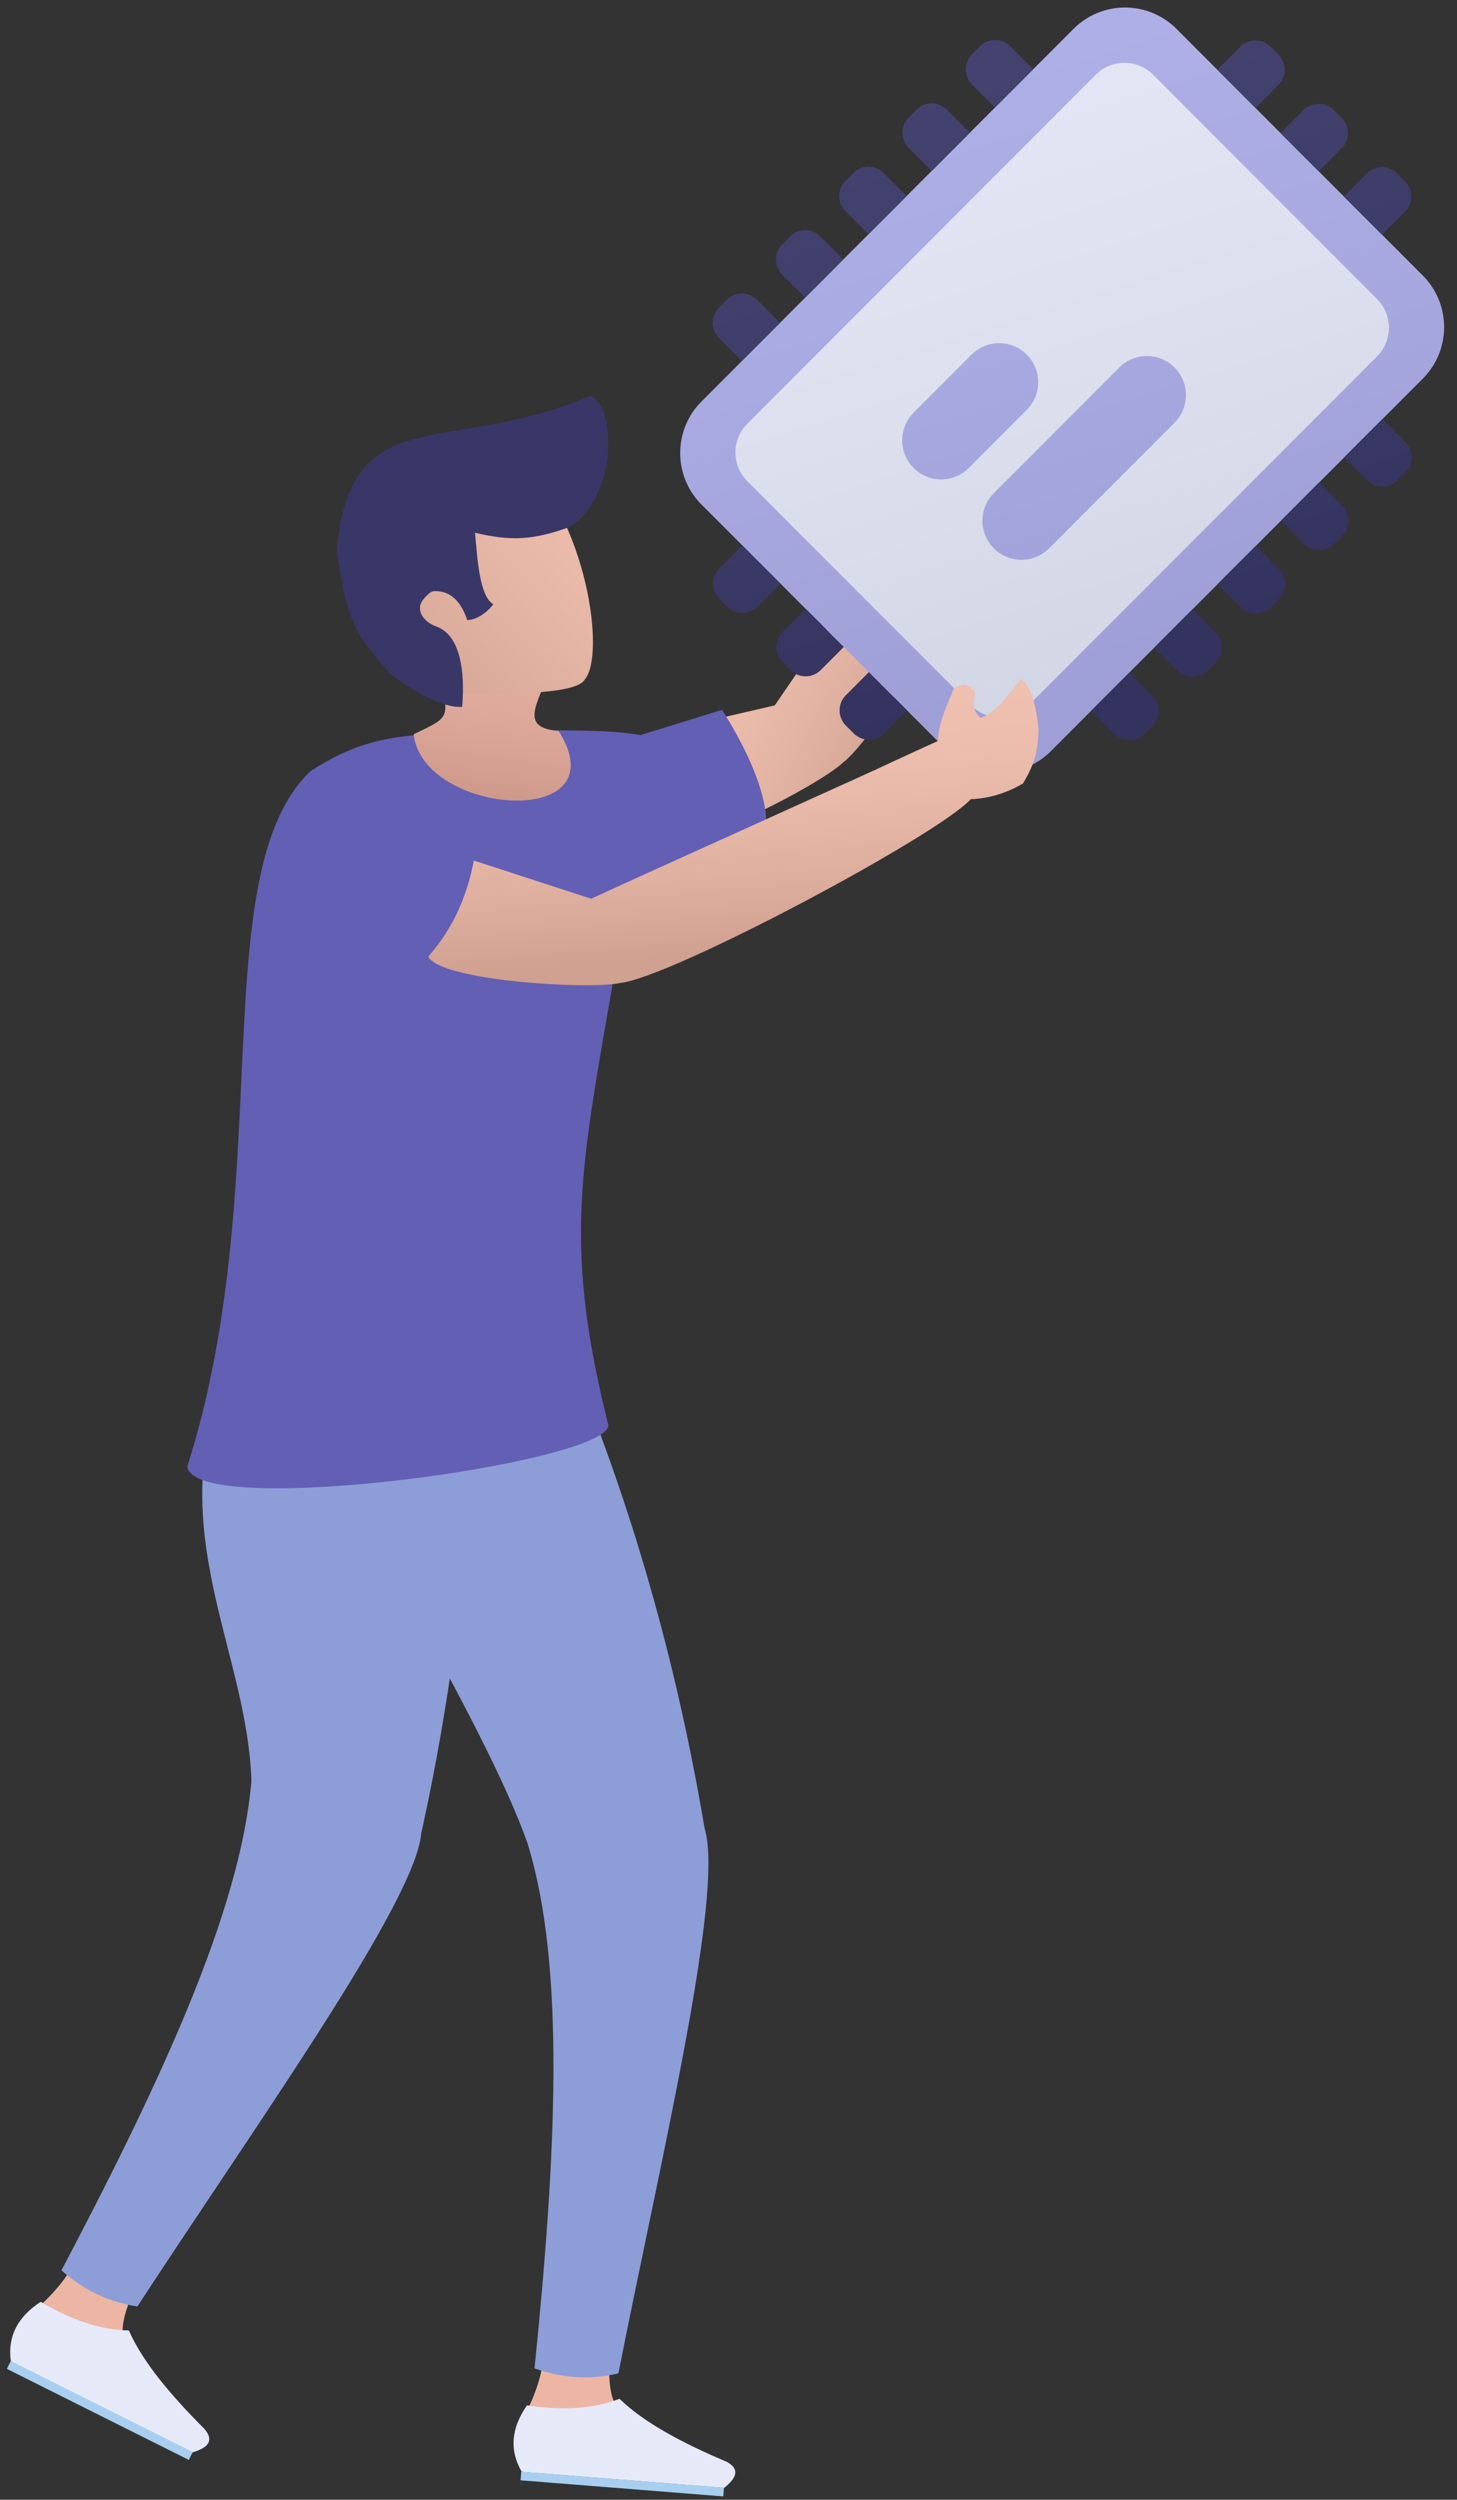
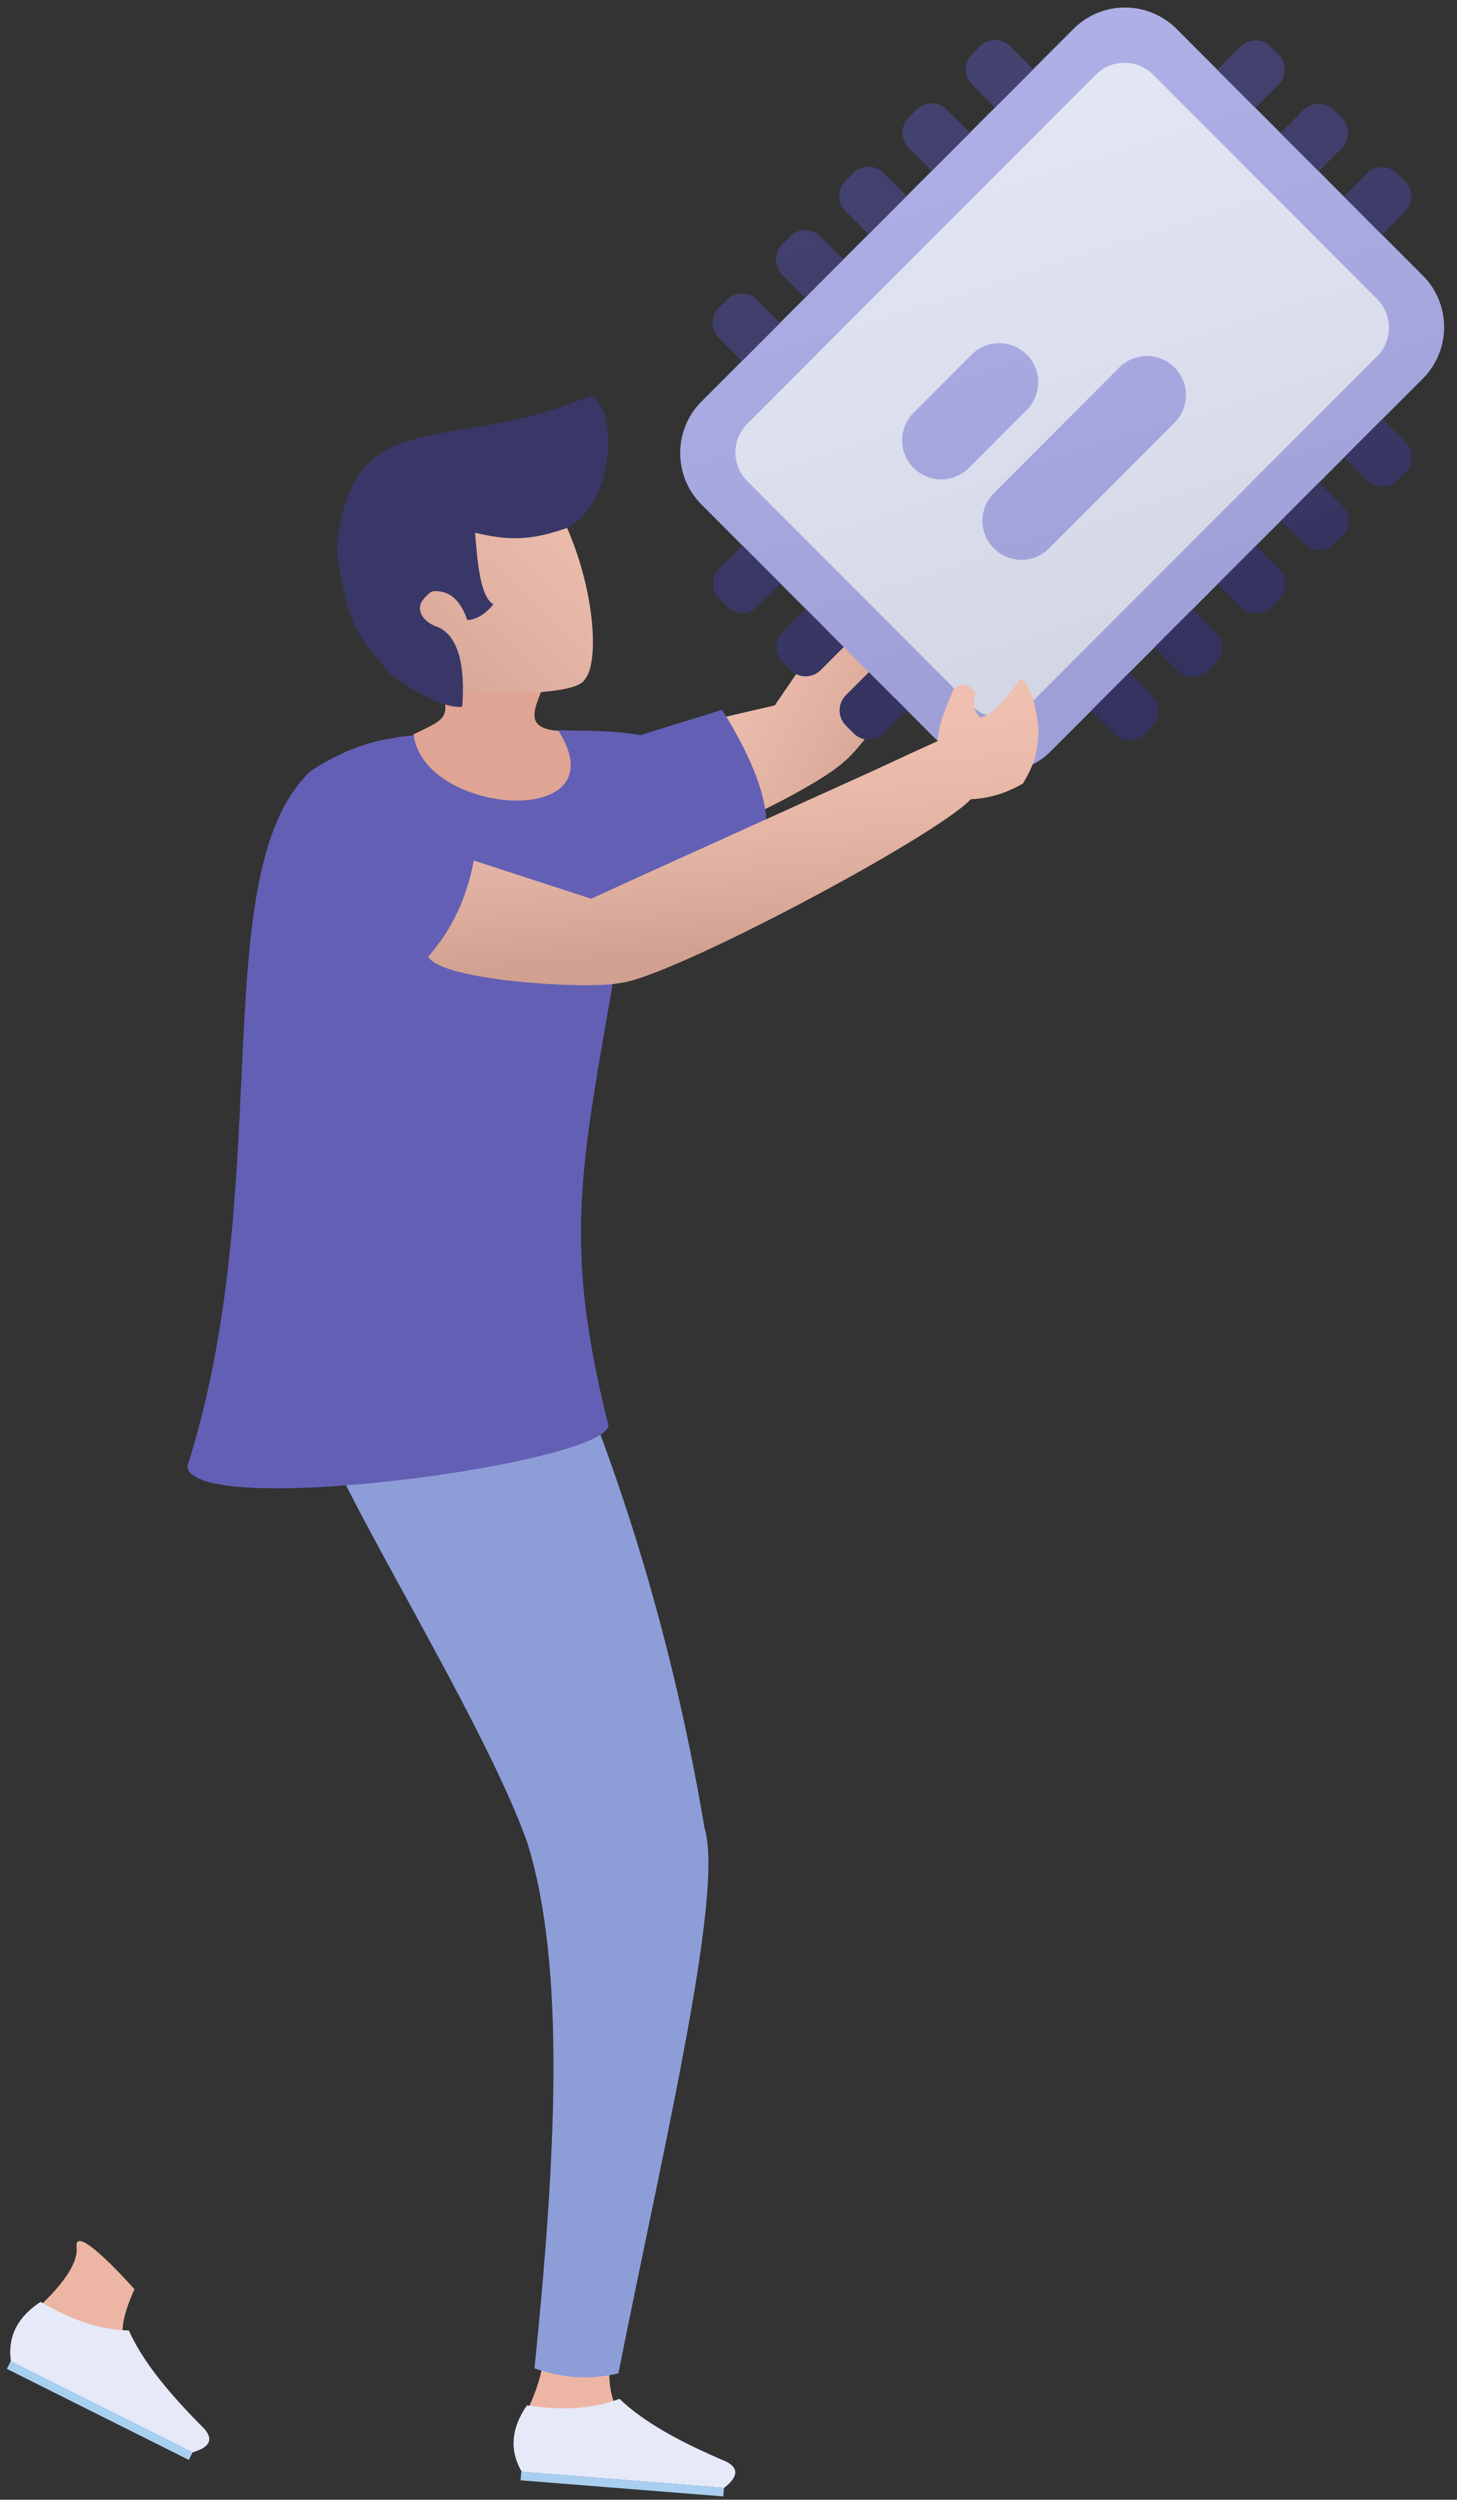
<svg xmlns="http://www.w3.org/2000/svg" width="200" height="343" fill="none">
  <rect width="100%" height="100%" fill="#333333" stroke="none" />
  <path d="M148.988 52.637c-1.217 2.212-2.848 4.12-5.025 5.538-1.383 6.753-22.73 42.363-28.241 46.456-3.212 3.055-21.372 12.527-24.438 10.498.894-4.771.398-9.598-1.43-14.512l16.5-3.828 4.559-6.66 19.431-28.175 3.637-5.374 1.999-2.91c-1.3-2.386-1.448-4.962-1.828-7.344.962-1.564 1.389-1.38 2.768-1.059.559 1.517.816 2.231 2.402 2.667 1.995-1.986 1.683-7.387 2.179-7.422 1.699.155 3.699 2.255 5.453 4.592 1.523 2.677 2.025 4.297 2.034 7.533z" fill="#EDB6A4" />
  <path opacity=".12" d="M148.988 52.637c-1.217 2.212-2.848 4.12-5.025 5.538-1.383 6.753-22.73 42.363-28.241 46.456-3.212 3.055-21.372 12.527-24.438 10.498.894-4.771.398-9.598-1.43-14.512l16.5-3.828 4.559-6.66 19.431-28.175 3.637-5.374 1.999-2.91c-1.3-2.386-1.448-4.962-1.828-7.344.962-1.564 1.389-1.38 2.768-1.059.559 1.517.816 2.231 2.402 2.667 1.995-1.986 1.683-7.387 2.179-7.422 1.699.155 3.699 2.255 5.453 4.592 1.523 2.677 2.025 4.297 2.034 7.533z" fill="url(#paint0_linear)" />
  <path d="M87.788 100.91l11.318-3.508c2.153 3.364 5.903 10.012 6.074 15.212-5.264 3.902-12.167 9.364-20.583 11.398l3.191-23.102z" fill="#635FB5" />
  <path d="M195.302 51.959l-51.062 51.12a9.986 9.986 0 01-14.135 0L96.301 69.237c-3.903-3.908-3.903-10.243 0-14.151l51.062-51.121a9.987 9.987 0 0114.135 0l33.804 33.842c3.903 3.909 3.903 10.244 0 14.151z" fill="#ADADEA" />
  <path d="M189.028 48.896L141.181 96.8a5.555 5.555 0 01-7.861 0l-30.744-30.78a5.568 5.568 0 010-7.87l47.847-47.902a5.554 5.554 0 017.86 0l30.745 30.78a5.568 5.568 0 010 7.87z" fill="#E6E9F8" />
  <path d="M140.945 56.245l-7.958 7.967a5.353 5.353 0 01-7.576 0 5.367 5.367 0 010-7.584l7.958-7.967a5.353 5.353 0 017.576 0 5.367 5.367 0 010 7.584zm20.278 1.762l-17.217 17.237a5.353 5.353 0 01-7.576 0 5.367 5.367 0 010-7.584l17.217-17.237a5.353 5.353 0 017.576 0 5.366 5.366 0 010 7.584z" fill="#ADADEA" />
  <path d="M124.45 26.905l-5.235 5.242-3.155-3.158a2.948 2.948 0 010-4.168l1.073-1.074a2.94 2.94 0 014.162 0l3.155 3.158zm-8.686 8.695l-5.235 5.242-3.155-3.158a2.948 2.948 0 010-4.167l1.073-1.075a2.94 2.94 0 014.162 0l3.155 3.159zm-8.685 8.697l-5.236 5.241-3.155-3.158a2.95 2.95 0 010-4.167l1.073-1.075a2.941 2.941 0 014.163 0l3.155 3.159zm20.822-20.846l5.235-5.242-3.155-3.158a2.94 2.94 0 00-4.162 0l-1.073 1.074a2.948 2.948 0 000 4.168l3.155 3.158zm8.686-8.696l5.235-5.242-3.155-3.158a2.94 2.94 0 00-4.162 0l-1.073 1.075a2.95 2.95 0 000 4.167l3.155 3.158zm35.802 60.143l-5.236 5.242 3.155 3.159a2.94 2.94 0 004.162 0l1.074-1.075a2.95 2.95 0 000-4.167l-3.155-3.159zm-8.686 8.696l-5.236 5.242 3.155 3.158a2.94 2.94 0 004.162 0l1.073-1.074a2.948 2.948 0 000-4.167l-3.154-3.159zm-8.686 8.696l-5.236 5.242 3.155 3.158a2.94 2.94 0 004.162 0l1.073-1.074a2.948 2.948 0 000-4.167l-3.154-3.159zm20.821-20.846l5.236-5.242 3.155 3.159a2.95 2.95 0 010 4.167l-1.073 1.075a2.942 2.942 0 01-4.163 0l-3.155-3.159zm8.686-8.695l5.236-5.242 3.155 3.159a2.95 2.95 0 010 4.167l-1.073 1.074a2.942 2.942 0 01-4.163 0l-3.155-3.158zm-3.506-39.241l-5.236-5.242 3.155-3.158a2.94 2.94 0 014.162 0l1.074 1.075a2.95 2.95 0 010 4.167l-3.155 3.158zm-8.686-8.696l-5.236-5.242 3.155-3.158a2.94 2.94 0 014.162 0l1.074 1.074a2.95 2.95 0 010 4.168l-3.155 3.158zm12.136 12.15l5.236 5.241 3.154-3.158a2.948 2.948 0 000-4.167l-1.073-1.075a2.94 2.94 0 00-4.162 0l-3.155 3.159zm-68.647 61.817l-5.236-5.242-3.155 3.159a2.95 2.95 0 000 4.167l1.074 1.075a2.94 2.94 0 004.162 0l3.155-3.159zm-8.686-8.695l-5.236-5.242L98.744 78a2.95 2.95 0 000 4.167l1.074 1.074a2.941 2.941 0 004.162 0l3.155-3.158zm12.136 12.149l5.236 5.242-3.155 3.158a2.94 2.94 0 01-4.162 0l-1.074-1.074a2.95 2.95 0 010-4.167l3.155-3.159z" fill="#393768" />
  <path opacity=".081" d="M195.302 37.808l-5.599-5.605 3.155-3.158a2.95 2.95 0 000-4.167l-1.074-1.076a2.94 2.94 0 00-4.162 0l-3.155 3.159-3.45-3.454 3.155-3.159a2.95 2.95 0 000-4.167l-1.075-1.075a2.94 2.94 0 00-4.162 0l-3.155 3.158-3.45-3.454 3.155-3.158a2.95 2.95 0 000-4.167l-1.073-1.076a2.942 2.942 0 00-4.163 0l-3.155 3.159-5.597-5.605a9.987 9.987 0 00-14.135 0l-5.542 5.548-3.155-3.159a2.94 2.94 0 00-4.162 0l-1.073 1.076a2.948 2.948 0 000 4.167l3.154 3.158-3.45 3.454-3.155-3.158a2.94 2.94 0 00-4.162 0l-1.074 1.075a2.95 2.95 0 000 4.167l3.155 3.159-3.45 3.454-3.155-3.159a2.942 2.942 0 00-4.163 0l-1.074 1.076a2.95 2.95 0 000 4.167l3.155 3.159-3.45 3.454-3.155-3.159a2.94 2.94 0 00-4.162 0l-1.074 1.075a2.948 2.948 0 000 4.168l3.155 3.158-3.451 3.454-3.155-3.158a2.94 2.94 0 00-4.162 0l-1.074 1.075a2.95 2.95 0 000 4.167l3.155 3.159-5.542 5.548c-3.903 3.907-3.903 10.242 0 14.15l5.599 5.605L98.74 78a2.95 2.95 0 000 4.167l1.074 1.075a2.94 2.94 0 004.162 0l3.155-3.158 3.45 3.454-3.155 3.158a2.95 2.95 0 000 4.167l1.075 1.075a2.94 2.94 0 004.162 0l3.155-3.159 3.45 3.454-3.155 3.159a2.95 2.95 0 000 4.167l1.074 1.075a2.943 2.943 0 004.163 0l3.154-3.159 5.598 5.605a9.986 9.986 0 0014.135 0l5.541-5.548 3.155 3.159a2.942 2.942 0 004.162 0l1.073-1.076a2.948 2.948 0 000-4.167l-3.154-3.158 3.45-3.454 3.155 3.158a2.94 2.94 0 004.162 0l1.073-1.075a2.948 2.948 0 000-4.167l-3.154-3.159 3.45-3.454 3.155 3.159a2.94 2.94 0 004.162 0l1.074-1.075a2.95 2.95 0 000-4.167l-3.154-3.159 3.45-3.454 3.154 3.159a2.942 2.942 0 004.163 0l1.074-1.075a2.95 2.95 0 000-4.167l-3.155-3.159 3.45-3.453 3.155 3.158a2.94 2.94 0 004.162 0l1.074-1.075a2.948 2.948 0 000-4.167l-3.155-3.158 5.542-5.548c3.904-3.908 3.904-10.243.001-14.15z" fill="url(#paint1_linear)" />
-   <path d="M83.638 323.615s-.328 5.005 1.052 6.623c1.379 1.619-12.903 1.691-12.903 1.691s4.074-7.423 2.322-10.681c-1.75-3.257 9.529 2.367 9.529 2.367z" fill="#EDB6A4" />
+   <path d="M83.638 323.615s-.328 5.005 1.052 6.623c1.379 1.619-12.903 1.691-12.903 1.691s4.074-7.423 2.322-10.681c-1.75-3.257 9.529 2.367 9.529 2.367" fill="#EDB6A4" />
  <path d="M99.4 341.376l-27.784-2.207c-1.778-3.067-1.375-6.102.722-9.114 4.549.677 8.847.579 12.7-.902 3.389 3.285 8.615 6.062 14.649 8.615 1.924.992 1.457 2.234-.286 3.608z" fill="#E6E9F8" />
  <path d="M99.288 342.549l-27.83-2.21.094-1.193 27.83 2.211-.094 1.192z" fill="#A8CFEF" />
  <path d="M42.632 192.575c.474 1.015 1.138 1.923 1.389 3.015 1.84 8.042 22.52 40.546 28.386 57.339 5.272 16.962 3.913 43.053.964 72.047 3.683 1.308 7.505 1.652 11.519.683 5.772-29.28 14.599-65.823 11.828-74.786-3.573-21.184-9.259-42.047-17.596-62.509l-.966-3.436-1.501-5.325-5.855 2.241-20.801 7.936-7.367 2.795z" fill="#8D9DD8" />
  <path d="M18.463 314.12s-2.176 4.517-1.504 6.535c.672 2.018-12.595-3.273-12.595-3.273s6.556-5.354 6.151-9.031c-.404-3.678 7.948 5.769 7.948 5.769z" fill="#EDB6A4" />
  <path d="M26.428 336.501L1.495 324.029c-.5-3.51 1.008-6.174 4.082-8.179 3.963 2.334 7.984 3.856 12.11 3.928 1.913 4.319 5.718 8.853 10.357 13.485 1.412 1.642.514 2.618-1.616 3.238z" fill="#E6E9F8" />
  <path d="M25.917 337.541L.943 325.048l.534-1.07 24.974 12.493-.534 1.07z" fill="#A8CFEF" />
-   <path d="M41.375 180.594c.059 1.119-11.05 9.658-11.402 10.722-6.72 20.259 4 35.842 4.538 53.056-1.462 17.705-12.489 41.383-26.077 67.157 2.925 2.594 6.34 4.348 10.423 4.956 16.313-24.981 38.176-55.549 38.963-64.899 4.618-20.98 7.157-42.456 7.087-64.555l.39-3.548.601-5.5-6.267-.119-22.256-.447 4 3.177z" fill="#8D9DD8" />
  <path d="M25.709 201.224c.837 7.3 57.343-.39 57.808-5.619-6.042-24.314-4.02-34.168.503-60.14-.02-.04-.02-.04-.01-.069a301.44 301.44 0 002.051-13.684c.131-1.077.272-2.183.392-3.329.613-5.366 1.088-11.205 1.397-17.53-4.53-.736-8.31-.542-13.009-.678-4.951.513-9.644-.207-14.038.328-5.648.641-10.604.38-18.208 5.333-14.646 14.027-4.46 56.445-16.886 95.388z" fill="#635FB5" />
  <path d="M76.233 89.988l-15.88 2.639c1.323 6.06 1.444 5.706-3.573 8.131 1.29 11.203 28.416 13.174 19.913-.445-5.897-.53-2.581-3.975-.46-10.325z" fill="#E0A494" />
-   <path opacity=".12" d="M76.233 89.988l-15.88 2.639c1.323 6.06 1.444 5.706-3.573 8.131 1.29 11.203 28.416 13.174 19.913-.445-5.897-.53-2.581-3.975-.46-10.325z" fill="url(#paint2_linear)" />
  <path d="M80.288 93.207c-1.038 2.11-11.157 2.226-21.642 1.742l-9.088-24.752 21.377-8.057c9.886 9.49 12.134 27.877 9.353 31.067z" fill="#EDB6A4" />
  <path opacity=".12" d="M80.288 93.207c-1.038 2.11-11.157 2.226-21.642 1.742l-9.088-24.752 21.377-8.057c9.886 9.49 12.134 27.877 9.353 31.067z" fill="url(#paint3_linear)" />
  <path d="M80.988 54.346c3.635 1.07 3.841 13.943-2.914 18.014-4.904 1.735-7.869 1.927-12.869.742.325 3.55.604 8.705 2.513 9.816 0 0-1.497 2.076-3.576 2.171-.69-2.06-1.838-3.617-3.67-3.921-1.159-.159-1.354-.074-2.341 1.044-1.183 1.448-.047 3.062 1.67 3.722 4.055 1.35 3.891 8.132 3.637 11.055-2.973.26-8-2.987-9.982-4.654-4.164-4.875-5.765-6.164-7.228-16.893 1.905-20.825 15.174-12.75 34.76-21.095z" fill="#393768" />
  <path d="M140.419 107.51c-2.182 1.266-4.563 2.059-7.159 2.149-4.664 5.072-41.298 24.556-48.128 25.217-4.326.959-24.763-.303-26.345-3.625 3.224-3.624 5.286-8.017 6.251-13.171l16.109 5.241 7.336-3.351 31.162-14.105 5.886-2.726 3.211-1.46c.115-2.717 1.315-5 2.218-7.237 1.63-.843 1.9-.464 2.916.523-.302 1.588-.45 2.333.684 3.524 2.732-.671 5.247-5.46 5.691-5.234 1.375 1.011 2.007 3.843 2.305 6.751-.074 3.08-.478 4.727-2.137 7.504z" fill="#EDB6A4" />
  <path opacity=".12" d="M140.419 107.51c-2.182 1.266-4.563 2.059-7.159 2.149-4.664 5.072-41.298 24.556-48.128 25.217-4.326.959-24.763-.303-26.345-3.625 3.224-3.624 5.286-8.017 6.251-13.171l16.109 5.241 7.336-3.351 31.162-14.105 5.886-2.726 3.211-1.46c.115-2.717 1.315-5 2.218-7.237 1.63-.843 1.9-.464 2.916.523-.302 1.588-.45 2.333.684 3.524 2.732-.671 5.247-5.46 5.691-5.234 1.375 1.011 2.007 3.843 2.305 6.751-.074 3.08-.478 4.727-2.137 7.504z" fill="url(#paint4_linear)" />
  <defs>
    <linearGradient id="paint0_linear" x1="97.845" y1="84.422" x2="125.895" y2="99.154" gradientUnits="userSpaceOnUse">
      <stop stop-color="#fff" />
      <stop offset=".098" stop-color="#FAFAFA" />
      <stop offset=".222" stop-color="#EAEAEA" />
      <stop offset=".36" stop-color="#D0D0D0" />
      <stop offset=".508" stop-color="#ABABAB" />
      <stop offset=".665" stop-color="#7D7D7D" />
      <stop offset=".829" stop-color="#444" />
      <stop offset=".996" stop-color="#020202" />
      <stop offset="1" />
    </linearGradient>
    <linearGradient id="paint1_linear" x1="48.965" y1="-22.051" x2="91.116" y2="110.369" gradientUnits="userSpaceOnUse">
      <stop stop-color="#fff" />
      <stop offset=".098" stop-color="#FAFAFA" />
      <stop offset=".222" stop-color="#EAEAEA" />
      <stop offset=".36" stop-color="#D0D0D0" />
      <stop offset=".508" stop-color="#ABABAB" />
      <stop offset=".665" stop-color="#7D7D7D" />
      <stop offset=".829" stop-color="#444" />
      <stop offset=".996" stop-color="#020202" />
      <stop offset="1" />
    </linearGradient>
    <linearGradient id="paint2_linear" x1="55.835" y1="85.393" x2="51.604" y2="112.362" gradientUnits="userSpaceOnUse">
      <stop stop-color="#fff" />
      <stop offset=".098" stop-color="#FAFAFA" />
      <stop offset=".222" stop-color="#EAEAEA" />
      <stop offset=".36" stop-color="#D0D0D0" />
      <stop offset=".508" stop-color="#ABABAB" />
      <stop offset=".665" stop-color="#7D7D7D" />
      <stop offset=".829" stop-color="#444" />
      <stop offset=".996" stop-color="#020202" />
      <stop offset="1" />
    </linearGradient>
    <linearGradient id="paint3_linear" x1="66.936" y1="43.524" x2="34.72" y2="78.035" gradientUnits="userSpaceOnUse">
      <stop stop-color="#fff" />
      <stop offset=".098" stop-color="#FAFAFA" />
      <stop offset=".222" stop-color="#EAEAEA" />
      <stop offset=".36" stop-color="#D0D0D0" />
      <stop offset=".508" stop-color="#ABABAB" />
      <stop offset=".665" stop-color="#7D7D7D" />
      <stop offset=".829" stop-color="#444" />
      <stop offset=".996" stop-color="#020202" />
      <stop offset="1" />
    </linearGradient>
    <linearGradient id="paint4_linear" x1="64.675" y1="101.761" x2="67.36" y2="133.146" gradientUnits="userSpaceOnUse">
      <stop stop-color="#fff" />
      <stop offset=".098" stop-color="#FAFAFA" />
      <stop offset=".222" stop-color="#EAEAEA" />
      <stop offset=".36" stop-color="#D0D0D0" />
      <stop offset=".508" stop-color="#ABABAB" />
      <stop offset=".665" stop-color="#7D7D7D" />
      <stop offset=".829" stop-color="#444" />
      <stop offset=".996" stop-color="#020202" />
      <stop offset="1" />
    </linearGradient>
  </defs>
</svg>